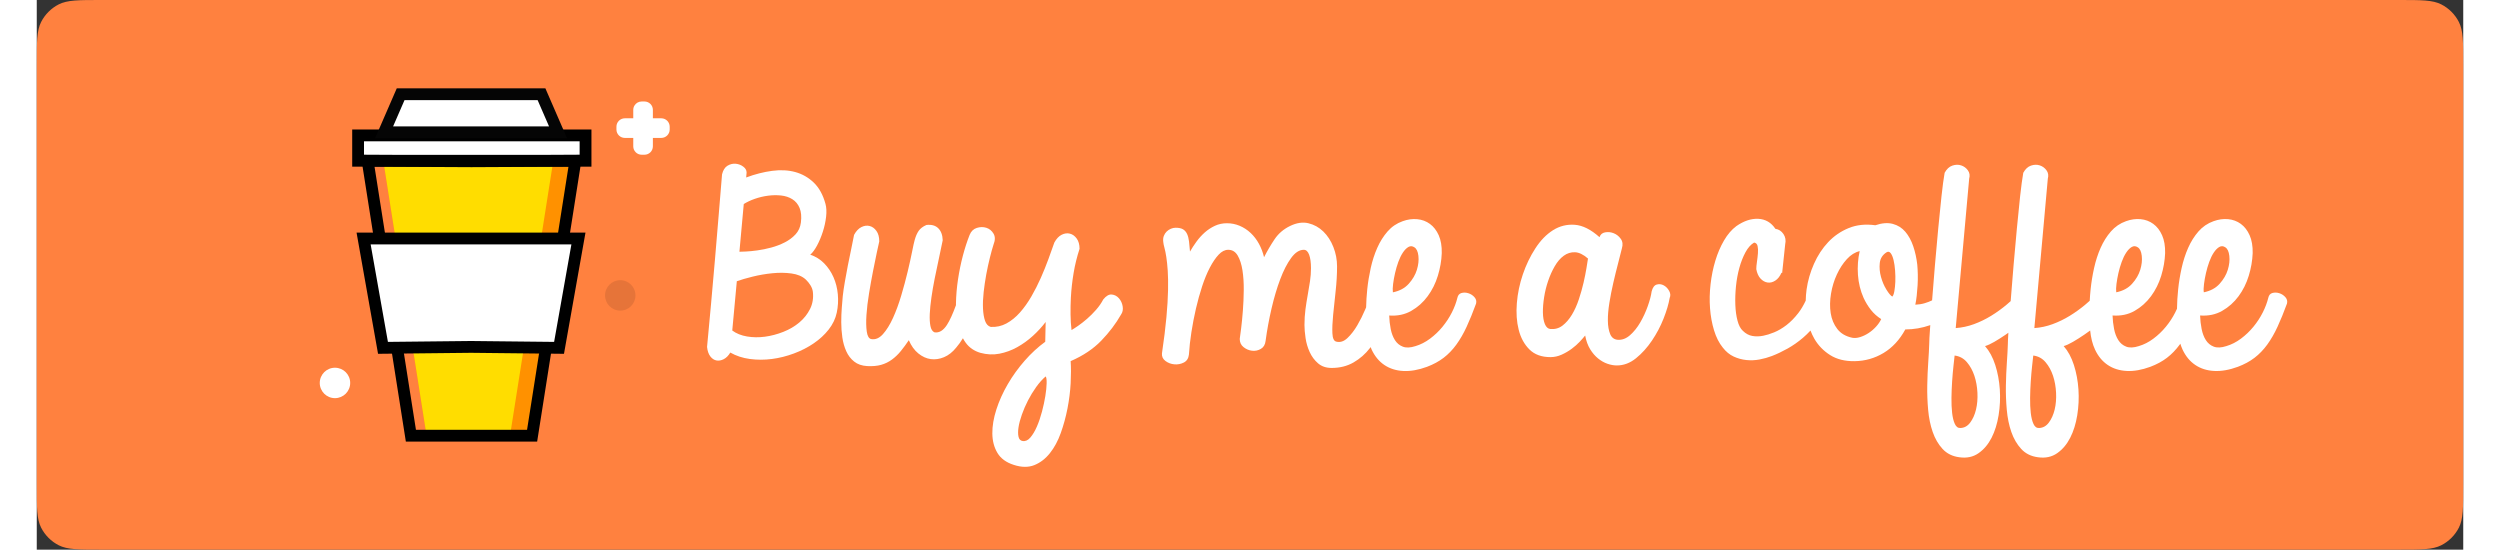
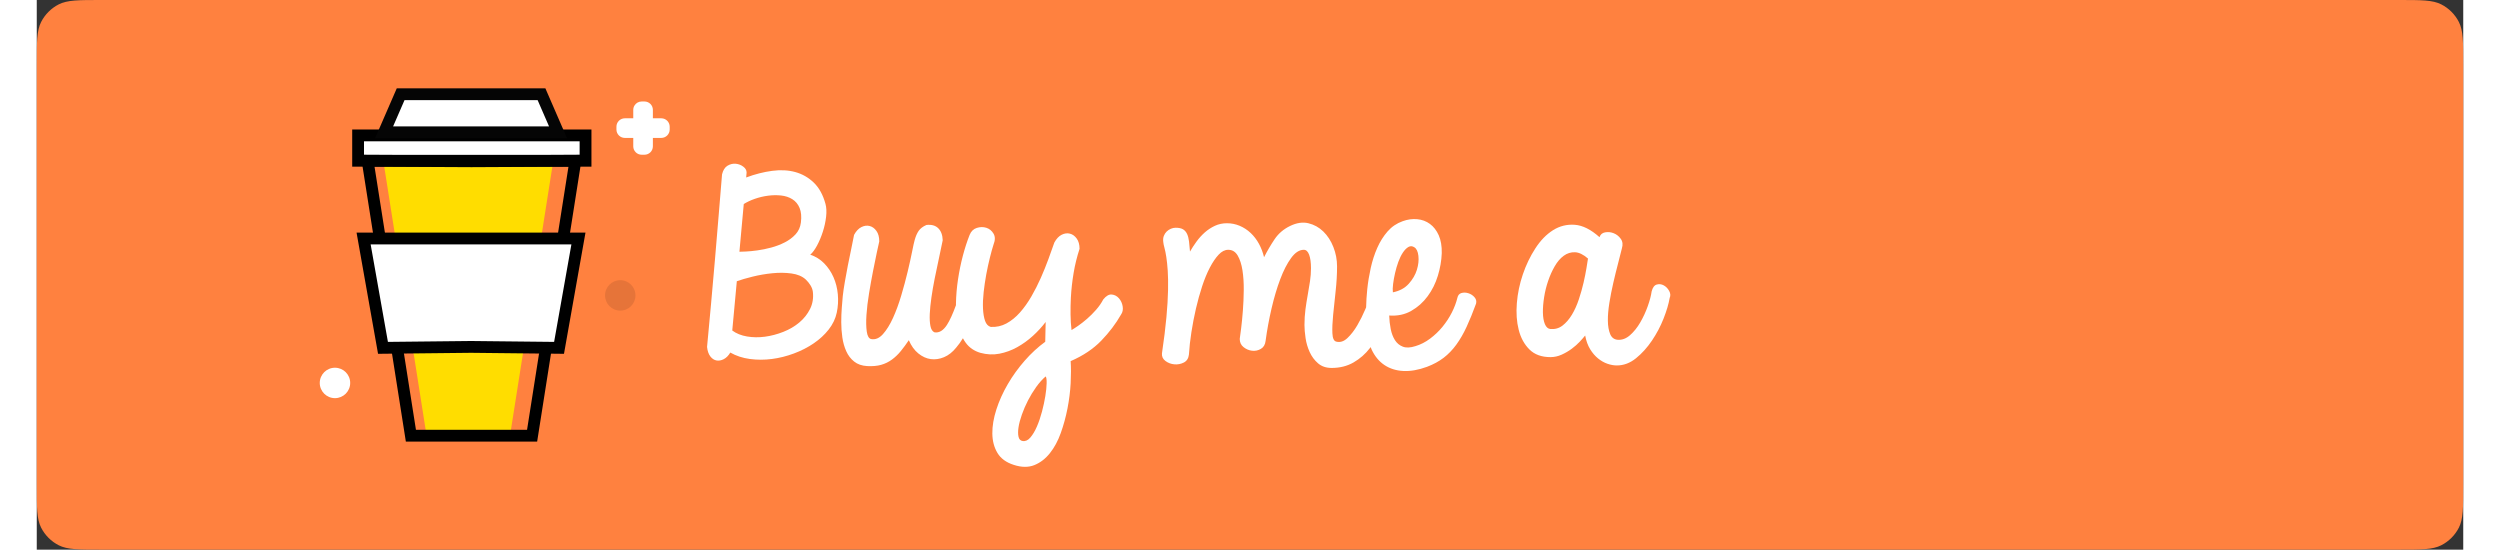
<svg xmlns="http://www.w3.org/2000/svg" xmlns:xlink="http://www.w3.org/1999/xlink" width="141" height="31" viewBox="0 0 181 41" version="1.1">
  <rect x="0" y="0" width="181" height="41" fill="#333333" stroke="none" />
  <title>Button</title>
  <desc>Created using Figma</desc>
  <g id="Canvas" transform="translate(-8475 -1435)">
    <g id="Button">
      <g id="Rectangle">
        <use xlink:href="#path0_fill" transform="translate(8475 1435)" fill="#FF813F" />
      </g>
      <g id="Group">
        <g id="Combined Shape">
          <use xlink:href="#path1_fill" transform="translate(8518.24 1442.57)" fill="#FFFFFF" />
        </g>
        <g id="Logo">
          <g id="Fill 1">
            <use xlink:href="#path2_fill" transform="translate(8500.85 1446.99)" fill="#FF9100" />
          </g>
          <g id="Fill 2">
            <use xlink:href="#path3_fill" transform="translate(8500.85 1446.99)" fill="#FFDD00" />
          </g>
          <g id="Fill 3">
            <use xlink:href="#path4_fill" transform="translate(8498.97 1445.1)" fill="#FFFFFF" />
          </g>
          <g id="Stroke 4">
            <use xlink:href="#path5_stroke" transform="translate(8498.97 1445.1)" />
          </g>
          <g id="Fill 6">
            <use xlink:href="#path6_fill" transform="translate(8500.91 1442.03)" fill="#FFFFFF" />
          </g>
          <g id="Group 11">
            <g id="Stroke 7">
              <use xlink:href="#path7_stroke" transform="translate(8500.91 1442.03)" fill="#050505" />
            </g>
            <g id="Stroke 9">
              <use xlink:href="#path8_stroke" transform="translate(8499.68 1446.99)" />
            </g>
          </g>
          <g id="Fill 12">
            <use xlink:href="#path9_fill" transform="translate(8499.38 1452.79)" fill="#FFFFFF" />
          </g>
          <g id="Stroke 13">
            <use xlink:href="#path10_stroke" transform="translate(8499.38 1452.79)" />
          </g>
        </g>
        <g id="Oval" opacity="0.1">
          <mask id="mask0_outline_ins">
            <use xlink:href="#path11_fill" fill="white" transform="translate(8491 1447.39)" />
          </mask>
          <g mask="url(#mask0_outline_ins)">
            <use xlink:href="#path12_stroke_2x" transform="translate(8491 1447.39)" />
          </g>
        </g>
        <g id="Oval" opacity="0.1">
          <use xlink:href="#path13_fill" transform="translate(8517.39 1455.9)" />
        </g>
        <g id="Oval">
          <use xlink:href="#path13_fill" transform="translate(8496.11 1462.43)" fill="#FFFFFF" />
        </g>
      </g>
      <g id="Page 1">
        <g id="Fill 4">
          <use xlink:href="#path14_fill" transform="translate(8535.01 1451.77)" fill="#FFFFFF" />
        </g>
        <g id="Fill 1">
          <use xlink:href="#path15_fill" transform="translate(8525 1447.21)" fill="#FFFFFF" />
        </g>
        <g id="Fill 7">
          <use xlink:href="#path16_fill" transform="translate(8558.93 1451.34)" fill="#FFFFFF" />
        </g>
        <g id="Fill 9">
          <use xlink:href="#path17_fill" transform="translate(8585.38 1451.76)" fill="#FFFFFF" />
        </g>
        <g id="Group 13">
          <g id="Fill 11">
            <use xlink:href="#path18_fill" transform="translate(8599.79 1447.29)" fill="#FFFFFF" />
          </g>
        </g>
      </g>
    </g>
  </g>
  <defs>
    <path id="path0_fill" fill-rule="evenodd" d="M 0 4.8C 0 3.12 0 2.28 0.327 1.638C 0.615 1.074 1.074 0.615 1.638 0.327C 2.28 0 3.12 0 4.8 0L 176.2 0C 177.88 0 178.72 0 179.362 0.327C 179.926 0.615 180.385 1.074 180.673 1.638C 181 2.28 181 3.12 181 4.8L 181 36.2C 181 37.88 181 38.72 180.673 39.362C 180.385 39.926 179.926 40.385 179.362 40.673C 178.72 41 177.88 41 176.2 41L 4.8 41C 3.12 41 2.28 41 1.638 40.673C 1.074 40.385 0.615 39.926 0.327 39.362C 0 38.72 0 37.88 0 36.2L 0 4.8Z" />
    <path id="path1_fill" fill-rule="evenodd" d="M 1.345 0.304C 1.288 0.398 1.255 0.509 1.255 0.627L 1.255 1.254L 0.627 1.254C 0.281 1.254 0 1.535 0 1.882L 0 2.091C 0 2.437 0.281 2.718 0.627 2.718L 1.255 2.718L 1.255 3.345C 1.255 3.692 1.536 3.972 1.882 3.972L 2.091 3.972C 2.438 3.972 2.719 3.692 2.719 3.345L 2.719 2.718L 3.345 2.718C 3.691 2.718 3.973 2.437 3.973 2.091L 3.973 1.882C 3.973 1.535 3.691 1.254 3.345 1.254L 2.719 1.254L 2.719 0.627C 2.719 0.281 2.438 0 2.091 0L 1.882 0C 1.654 0 1.454 0.122 1.345 0.304Z" />
-     <path id="path2_fill" fill-rule="evenodd" d="M 6.575 0.04L 0 0L 3.229 20.512L 3.933 20.512L 10.391 20.512L 11.095 20.512L 14.324 0L 6.575 0.04Z" />
    <path id="path3_fill" fill-rule="evenodd" d="M 6.575 0.04L 0 0L 3.229 20.512L 3.933 20.512L 8.747 20.512L 9.451 20.512L 12.68 0L 6.575 0.04Z" />
    <path id="path4_fill" fill-rule="evenodd" d="M 0 1.892L 16.965 1.892L 16.965 0L 0 0L 0 1.892Z" />
    <path id="path5_stroke" d="M 0 1.892L -0.44 1.892L -0.44 2.332L 0 2.332L 0 1.892ZM 16.965 1.892L 16.965 2.332L 17.406 2.332L 17.406 1.892L 16.965 1.892ZM 16.965 0L 17.406 0L 17.406 -0.44L 16.965 -0.44L 16.965 0ZM 0 0L 0 -0.44L -0.44 -0.44L -0.44 0L 0 0ZM 0 2.332L 16.965 2.332L 16.965 1.451L 0 1.451L 0 2.332ZM 17.406 1.892L 17.406 0L 16.525 0L 16.525 1.892L 17.406 1.892ZM 16.965 -0.44L 0 -0.44L 0 0.44L 16.965 0.44L 16.965 -0.44ZM -0.44 0L -0.44 1.892L 0.44 1.892L 0.44 0L -0.44 0Z" />
    <path id="path6_fill" fill-rule="evenodd" d="M 11.741 0L 7.69 0L 5.283 0L 1.233 0L 0 2.837L 5.283 2.837L 7.69 2.837L 12.974 2.837L 11.741 0Z" />
    <path id="path7_stroke" d="M 11.741 0L 12.145 -0.175L 12.03 -0.44L 11.741 -0.44L 11.741 0ZM 1.233 0L 1.233 -0.44L 0.944 -0.44L 0.829 -0.175L 1.233 0ZM 0 2.837L -0.404 2.662L -0.671 3.278L 0 3.278L 0 2.837ZM 12.974 2.837L 12.974 3.278L 13.645 3.278L 13.377 2.662L 12.974 2.837ZM 11.741 -0.44L 7.69 -0.44L 7.69 0.44L 11.741 0.44L 11.741 -0.44ZM 7.69 -0.44L 5.283 -0.44L 5.283 0.44L 7.69 0.44L 7.69 -0.44ZM 5.283 -0.44L 1.233 -0.44L 1.233 0.44L 5.283 0.44L 5.283 -0.44ZM 0.829 -0.175L -0.404 2.662L 0.404 3.013L 1.637 0.175L 0.829 -0.175ZM 0 3.278L 5.283 3.278L 5.283 2.397L 0 2.397L 0 3.278ZM 5.283 3.278L 7.69 3.278L 7.69 2.397L 5.283 2.397L 5.283 3.278ZM 7.69 3.278L 12.974 3.278L 12.974 2.397L 7.69 2.397L 7.69 3.278ZM 13.377 2.662L 12.145 -0.175L 11.337 0.175L 12.57 3.013L 13.377 2.662Z" />
    <path id="path8_stroke" d="M 7.749 0.04L 7.747 0.48L 7.751 0.48L 7.749 0.04ZM 0 0L 0.002 -0.44L -0.515 -0.443L -0.435 0.068L 0 0ZM 3.229 20.512L 2.794 20.58L 2.852 20.952L 3.229 20.952L 3.229 20.512ZM 12.269 20.512L 12.269 20.952L 12.646 20.952L 12.704 20.58L 12.269 20.512ZM 15.498 0L 15.933 0.068L 16.013 -0.443L 15.496 -0.44L 15.498 0ZM 7.751 -0.4L 0.002 -0.44L -0.002 0.44L 7.747 0.48L 7.751 -0.4ZM -0.435 0.068L 2.794 20.58L 3.664 20.443L 0.435 -0.068L -0.435 0.068ZM 3.229 20.952L 3.933 20.952L 3.933 20.072L 3.229 20.072L 3.229 20.952ZM 3.933 20.952L 11.565 20.952L 11.565 20.072L 3.933 20.072L 3.933 20.952ZM 11.565 20.952L 12.269 20.952L 12.269 20.072L 11.565 20.072L 11.565 20.952ZM 12.704 20.58L 15.933 0.068L 15.063 -0.068L 11.834 20.443L 12.704 20.58ZM 15.496 -0.44L 7.747 -0.4L 7.751 0.48L 15.5 0.44L 15.496 -0.44Z" />
    <path id="path9_fill" fill-rule="evenodd" d="M 16.026 0L 8.291 0L 7.735 0L 0 0L 1.447 8.157L 8.013 8.086L 14.579 8.157L 16.026 0Z" />
    <path id="path10_stroke" d="M 16.026 0L 16.46 0.077L 16.552 -0.44L 16.026 -0.44L 16.026 0ZM 0 0L 0 -0.44L -0.525 -0.44L -0.434 0.077L 0 0ZM 1.447 8.157L 1.013 8.234L 1.078 8.602L 1.452 8.598L 1.447 8.157ZM 8.013 8.086L 8.018 7.646L 8.008 7.646L 8.013 8.086ZM 14.579 8.157L 14.575 8.598L 14.948 8.602L 15.013 8.234L 14.579 8.157ZM 16.026 -0.44L 8.291 -0.44L 8.291 0.44L 16.026 0.44L 16.026 -0.44ZM 8.291 -0.44L 7.735 -0.44L 7.735 0.44L 8.291 0.44L 8.291 -0.44ZM 7.735 -0.44L 0 -0.44L 0 0.44L 7.735 0.44L 7.735 -0.44ZM -0.434 0.077L 1.013 8.234L 1.88 8.081L 0.434 -0.077L -0.434 0.077ZM 1.452 8.598L 8.018 8.527L 8.008 7.646L 1.442 7.717L 1.452 8.598ZM 8.008 8.527L 14.575 8.598L 14.584 7.717L 8.018 7.646L 8.008 8.527ZM 15.013 8.234L 16.46 0.077L 15.593 -0.077L 14.146 8.081L 15.013 8.234Z" />
    <path id="path11_fill" fill-rule="evenodd" d="M 2.412 4.824C 3.744 4.824 4.824 3.744 4.824 2.412C 4.824 1.08 3.744 0 2.412 0C 1.08 0 0 1.08 0 2.412C 0 3.744 1.08 4.824 2.412 4.824Z" />
    <path id="path12_stroke_2x" d="M 2.412 6.242C 4.527 6.242 6.242 4.527 6.242 2.412L 3.405 2.412C 3.405 2.96 2.96 3.405 2.412 3.405L 2.412 6.242ZM 6.242 2.412C 6.242 0.296 4.527 -1.419 2.412 -1.419L 2.412 1.419C 2.96 1.419 3.405 1.863 3.405 2.412L 6.242 2.412ZM 2.412 -1.419C 0.296 -1.419 -1.419 0.296 -1.419 2.412L 1.419 2.412C 1.419 1.863 1.863 1.419 2.412 1.419L 2.412 -1.419ZM -1.419 2.412C -1.419 4.527 0.296 6.242 2.412 6.242L 2.412 3.405C 1.863 3.405 1.419 2.96 1.419 2.412L -1.419 2.412Z" />
    <path id="path13_fill" fill-rule="evenodd" d="M 1.135 2.27C 1.762 2.27 2.27 1.762 2.27 1.135C 2.27 0.508 1.762 0 1.135 0C 0.508 0 0 0.508 0 1.135C 0 1.762 0.508 2.27 1.135 2.27Z" />
    <path id="path14_fill" fill-rule="evenodd" d="M 15.224 12.77C 15.165 13.139 15.081 13.528 14.973 13.936C 14.865 14.345 14.738 14.717 14.592 15.053C 14.446 15.388 14.284 15.659 14.106 15.867C 13.928 16.074 13.736 16.161 13.531 16.127C 13.369 16.104 13.266 15.998 13.223 15.808C 13.18 15.618 13.18 15.383 13.223 15.103C 13.266 14.823 13.35 14.507 13.474 14.155C 13.598 13.802 13.749 13.452 13.928 13.105C 14.106 12.758 14.309 12.426 14.535 12.107C 14.762 11.788 15 11.522 15.248 11.309C 15.302 11.376 15.327 11.544 15.321 11.813C 15.316 12.082 15.283 12.4 15.224 12.77ZM 20.717 5.484C 20.572 5.317 20.393 5.222 20.183 5.199C 19.972 5.177 19.758 5.3 19.543 5.568C 19.402 5.837 19.224 6.094 19.008 6.34C 18.792 6.587 18.567 6.81 18.335 7.012C 18.103 7.213 17.881 7.387 17.671 7.532C 17.46 7.678 17.295 7.784 17.177 7.851C 17.133 7.493 17.109 7.107 17.104 6.693C 17.098 6.279 17.106 5.859 17.128 5.434C 17.16 4.83 17.228 4.22 17.331 3.604C 17.433 2.989 17.582 2.384 17.776 1.791C 17.776 1.478 17.706 1.223 17.566 1.027C 17.425 0.832 17.255 0.708 17.055 0.658C 16.855 0.608 16.65 0.636 16.439 0.742C 16.229 0.849 16.048 1.042 15.896 1.321C 15.767 1.691 15.618 2.105 15.451 2.563C 15.283 3.022 15.094 3.49 14.884 3.965C 14.673 4.441 14.438 4.903 14.179 5.35C 13.919 5.798 13.636 6.195 13.328 6.542C 13.02 6.889 12.685 7.16 12.324 7.356C 11.961 7.552 11.57 7.639 11.149 7.616C 10.954 7.56 10.814 7.409 10.727 7.163C 10.641 6.917 10.59 6.609 10.573 6.24C 10.557 5.87 10.573 5.465 10.622 5.023C 10.671 4.581 10.736 4.141 10.816 3.705C 10.898 3.268 10.987 2.854 11.084 2.463C 11.181 2.071 11.273 1.741 11.359 1.472C 11.489 1.148 11.489 0.876 11.359 0.658C 11.23 0.44 11.052 0.295 10.825 0.222C 10.598 0.149 10.36 0.152 10.112 0.23C 9.863 0.308 9.685 0.482 9.577 0.75C 9.393 1.21 9.226 1.724 9.074 2.295C 8.923 2.866 8.802 3.456 8.71 4.066C 8.618 4.676 8.567 5.28 8.556 5.879C 8.555 5.918 8.557 5.955 8.557 5.994C 8.321 6.644 8.097 7.136 7.884 7.465C 7.608 7.891 7.297 8.075 6.952 8.019C 6.8 7.952 6.701 7.795 6.652 7.549C 6.603 7.303 6.587 7.001 6.603 6.642C 6.62 6.285 6.66 5.879 6.725 5.426C 6.79 4.972 6.871 4.502 6.968 4.016C 7.065 3.528 7.168 3.039 7.276 2.547C 7.384 2.054 7.481 1.59 7.568 1.153C 7.557 0.762 7.446 0.462 7.235 0.255C 7.025 0.048 6.73 -0.033 6.352 0.012C 6.093 0.124 5.901 0.27 5.777 0.448C 5.652 0.627 5.553 0.857 5.477 1.136C 5.434 1.282 5.369 1.573 5.283 2.01C 5.196 2.446 5.086 2.947 4.95 3.512C 4.815 4.077 4.656 4.667 4.472 5.283C 4.289 5.898 4.084 6.455 3.857 6.953C 3.63 7.451 3.381 7.851 3.111 8.153C 2.841 8.455 2.55 8.579 2.236 8.523C 2.063 8.489 1.953 8.304 1.904 7.969C 1.856 7.633 1.847 7.219 1.88 6.727C 1.912 6.234 1.977 5.694 2.074 5.107C 2.171 4.519 2.271 3.962 2.374 3.436C 2.477 2.91 2.571 2.446 2.658 2.043C 2.744 1.64 2.803 1.372 2.836 1.237C 2.836 0.913 2.765 0.653 2.625 0.457C 2.485 0.261 2.315 0.138 2.115 0.087C 1.915 0.037 1.71 0.065 1.499 0.171C 1.288 0.278 1.107 0.471 0.956 0.75C 0.902 1.053 0.832 1.402 0.745 1.8C 0.659 2.197 0.575 2.605 0.494 3.025C 0.413 3.445 0.338 3.856 0.267 4.259C 0.197 4.662 0.146 5.014 0.113 5.317C 0.092 5.551 0.067 5.84 0.041 6.181C 0.014 6.523 0 6.883 0 7.264C 0 7.644 0.027 8.022 0.081 8.397C 0.135 8.772 0.232 9.116 0.373 9.429C 0.513 9.743 0.71 10 0.964 10.201C 1.218 10.403 1.54 10.514 1.929 10.537C 2.328 10.559 2.676 10.529 2.974 10.445C 3.271 10.361 3.541 10.229 3.784 10.05C 4.027 9.871 4.248 9.659 4.448 9.412C 4.648 9.166 4.845 8.898 5.04 8.607C 5.223 9.032 5.461 9.362 5.753 9.597C 6.044 9.832 6.352 9.972 6.676 10.017C 7 10.061 7.33 10.014 7.665 9.874C 8 9.734 8.302 9.496 8.572 9.161C 8.75 8.955 8.918 8.721 9.075 8.462C 9.142 8.583 9.213 8.7 9.293 8.808C 9.558 9.166 9.917 9.412 10.371 9.547C 10.857 9.681 11.332 9.704 11.797 9.614C 12.261 9.524 12.704 9.362 13.126 9.127C 13.547 8.892 13.938 8.61 14.3 8.279C 14.662 7.949 14.978 7.605 15.248 7.247C 15.237 7.504 15.232 7.748 15.232 7.977C 15.232 8.207 15.227 8.455 15.216 8.724C 14.676 9.116 14.165 9.586 13.685 10.134C 13.204 10.682 12.782 11.267 12.421 11.888C 12.059 12.509 11.775 13.139 11.57 13.777C 11.365 14.415 11.265 15.011 11.27 15.565C 11.276 16.119 11.402 16.602 11.651 17.017C 11.899 17.431 12.305 17.727 12.866 17.906C 13.45 18.097 13.963 18.102 14.406 17.923C 14.849 17.744 15.235 17.447 15.564 17.033C 15.894 16.619 16.164 16.119 16.375 15.531C 16.585 14.944 16.753 14.331 16.877 13.693C 17.001 13.055 17.079 12.428 17.112 11.813C 17.144 11.197 17.144 10.649 17.112 10.168C 18.041 9.765 18.802 9.256 19.397 8.64C 19.991 8.025 20.482 7.376 20.871 6.693C 20.99 6.525 21.03 6.324 20.993 6.089C 20.955 5.854 20.863 5.652 20.717 5.484Z" />
-     <path id="path15_fill" fill-rule="evenodd" d="M 7.681 10.841C 7.487 11.227 7.219 11.563 6.879 11.848C 6.539 12.133 6.142 12.366 5.688 12.545C 5.234 12.724 4.778 12.844 4.319 12.906C 3.859 12.967 3.414 12.962 2.982 12.889C 2.55 12.816 2.182 12.668 1.88 12.444L 2.22 8.768C 2.533 8.656 2.927 8.541 3.403 8.424C 3.878 8.306 4.367 8.222 4.87 8.172C 5.372 8.122 5.847 8.127 6.296 8.189C 6.744 8.25 7.098 8.399 7.357 8.634C 7.497 8.768 7.616 8.913 7.713 9.07C 7.811 9.227 7.87 9.389 7.892 9.557C 7.946 10.027 7.875 10.455 7.681 10.841ZM 2.738 3.01C 2.965 2.865 3.238 2.736 3.556 2.624C 3.875 2.512 4.202 2.434 4.537 2.389C 4.872 2.344 5.198 2.338 5.517 2.372C 5.836 2.406 6.117 2.498 6.36 2.649C 6.603 2.8 6.784 3.018 6.903 3.304C 7.021 3.589 7.054 3.95 7 4.387C 6.957 4.733 6.824 5.027 6.603 5.268C 6.381 5.509 6.111 5.71 5.793 5.872C 5.474 6.035 5.136 6.163 4.78 6.258C 4.423 6.353 4.08 6.424 3.751 6.468C 3.421 6.513 3.135 6.541 2.892 6.552C 2.649 6.563 2.49 6.569 2.414 6.569L 2.738 3.01ZM 9.431 8.466C 9.258 8.074 9.026 7.73 8.734 7.433C 8.443 7.137 8.097 6.921 7.697 6.787C 7.87 6.642 8.04 6.412 8.208 6.099C 8.375 5.786 8.518 5.444 8.637 5.075C 8.756 4.705 8.837 4.334 8.88 3.959C 8.923 3.584 8.907 3.262 8.832 2.993C 8.648 2.322 8.359 1.796 7.964 1.415C 7.57 1.035 7.111 0.772 6.587 0.626C 6.063 0.481 5.485 0.45 4.853 0.534C 4.221 0.618 3.576 0.783 2.917 1.029C 2.917 0.973 2.922 0.915 2.933 0.853C 2.944 0.792 2.949 0.727 2.949 0.66C 2.949 0.492 2.868 0.347 2.706 0.224C 2.544 0.1 2.358 0.028 2.147 0.005C 1.937 -0.017 1.731 0.03 1.531 0.148C 1.331 0.266 1.194 0.481 1.118 0.794C 1.032 1.801 0.945 2.848 0.859 3.933C 0.772 5.019 0.681 6.116 0.583 7.224C 0.486 8.332 0.389 9.431 0.292 10.522C 0.194 11.613 0.097 12.662 0 13.669C 0.032 13.972 0.113 14.207 0.243 14.374C 0.373 14.543 0.524 14.643 0.697 14.677C 0.87 14.71 1.051 14.679 1.24 14.584C 1.429 14.489 1.593 14.324 1.734 14.089C 2.166 14.335 2.652 14.495 3.192 14.568C 3.732 14.64 4.28 14.64 4.837 14.568C 5.393 14.495 5.942 14.358 6.482 14.156C 7.022 13.955 7.513 13.703 7.956 13.401C 8.399 13.099 8.772 12.755 9.074 12.369C 9.377 11.982 9.577 11.566 9.674 11.118C 9.771 10.659 9.798 10.2 9.755 9.742C 9.712 9.283 9.604 8.858 9.431 8.466Z" />
+     <path id="path15_fill" fill-rule="evenodd" d="M 7.681 10.841C 7.487 11.227 7.219 11.563 6.879 11.848C 6.539 12.133 6.142 12.366 5.688 12.545C 5.234 12.724 4.778 12.844 4.319 12.906C 3.859 12.967 3.414 12.962 2.982 12.889C 2.55 12.816 2.182 12.668 1.88 12.444L 2.22 8.768C 2.533 8.656 2.927 8.541 3.403 8.424C 3.878 8.306 4.367 8.222 4.87 8.172C 5.372 8.122 5.847 8.127 6.296 8.189C 6.744 8.25 7.098 8.399 7.357 8.634C 7.497 8.768 7.616 8.913 7.713 9.07C 7.811 9.227 7.87 9.389 7.892 9.557C 7.946 10.027 7.875 10.455 7.681 10.841ZM 2.738 3.01C 2.965 2.865 3.238 2.736 3.556 2.624C 3.875 2.512 4.202 2.434 4.537 2.389C 4.872 2.344 5.198 2.338 5.517 2.372C 5.836 2.406 6.117 2.498 6.36 2.649C 6.603 2.8 6.784 3.018 6.903 3.304C 7.021 3.589 7.054 3.95 7 4.387C 6.957 4.733 6.824 5.027 6.603 5.268C 6.381 5.509 6.111 5.71 5.793 5.872C 5.474 6.035 5.136 6.163 4.78 6.258C 4.423 6.353 4.08 6.424 3.751 6.468C 3.421 6.513 3.135 6.541 2.892 6.552C 2.649 6.563 2.49 6.569 2.414 6.569L 2.738 3.01M 9.431 8.466C 9.258 8.074 9.026 7.73 8.734 7.433C 8.443 7.137 8.097 6.921 7.697 6.787C 7.87 6.642 8.04 6.412 8.208 6.099C 8.375 5.786 8.518 5.444 8.637 5.075C 8.756 4.705 8.837 4.334 8.88 3.959C 8.923 3.584 8.907 3.262 8.832 2.993C 8.648 2.322 8.359 1.796 7.964 1.415C 7.57 1.035 7.111 0.772 6.587 0.626C 6.063 0.481 5.485 0.45 4.853 0.534C 4.221 0.618 3.576 0.783 2.917 1.029C 2.917 0.973 2.922 0.915 2.933 0.853C 2.944 0.792 2.949 0.727 2.949 0.66C 2.949 0.492 2.868 0.347 2.706 0.224C 2.544 0.1 2.358 0.028 2.147 0.005C 1.937 -0.017 1.731 0.03 1.531 0.148C 1.331 0.266 1.194 0.481 1.118 0.794C 1.032 1.801 0.945 2.848 0.859 3.933C 0.772 5.019 0.681 6.116 0.583 7.224C 0.486 8.332 0.389 9.431 0.292 10.522C 0.194 11.613 0.097 12.662 0 13.669C 0.032 13.972 0.113 14.207 0.243 14.374C 0.373 14.543 0.524 14.643 0.697 14.677C 0.87 14.71 1.051 14.679 1.24 14.584C 1.429 14.489 1.593 14.324 1.734 14.089C 2.166 14.335 2.652 14.495 3.192 14.568C 3.732 14.64 4.28 14.64 4.837 14.568C 5.393 14.495 5.942 14.358 6.482 14.156C 7.022 13.955 7.513 13.703 7.956 13.401C 8.399 13.099 8.772 12.755 9.074 12.369C 9.377 11.982 9.577 11.566 9.674 11.118C 9.771 10.659 9.798 10.2 9.755 9.742C 9.712 9.283 9.604 8.858 9.431 8.466Z" />
    <path id="path16_fill" fill-rule="evenodd" d="M 17.244 4.845C 17.276 4.587 17.325 4.316 17.39 4.03C 17.455 3.745 17.536 3.468 17.633 3.199C 17.73 2.931 17.844 2.699 17.973 2.503C 18.103 2.307 18.241 2.167 18.387 2.083C 18.532 1.999 18.681 2.008 18.832 2.108C 18.994 2.209 19.094 2.422 19.132 2.746C 19.169 3.071 19.132 3.418 19.018 3.787C 18.905 4.156 18.703 4.503 18.411 4.828C 18.119 5.153 17.725 5.365 17.228 5.466C 17.206 5.309 17.212 5.102 17.244 4.845ZM 22.859 5.533C 22.681 5.477 22.511 5.471 22.349 5.516C 22.187 5.561 22.084 5.678 22.041 5.869C 21.954 6.227 21.817 6.593 21.628 6.968C 21.439 7.343 21.206 7.698 20.931 8.034C 20.656 8.37 20.345 8.666 19.999 8.924C 19.654 9.181 19.292 9.366 18.914 9.478C 18.535 9.601 18.222 9.615 17.974 9.52C 17.725 9.425 17.528 9.262 17.382 9.033C 17.237 8.804 17.131 8.526 17.066 8.202C 17.001 7.877 16.964 7.542 16.953 7.195C 17.569 7.24 18.117 7.125 18.598 6.85C 19.078 6.577 19.486 6.213 19.821 5.759C 20.156 5.306 20.41 4.797 20.582 4.232C 20.755 3.667 20.853 3.104 20.874 2.545C 20.885 2.019 20.809 1.574 20.648 1.21C 20.485 0.847 20.267 0.564 19.991 0.363C 19.716 0.161 19.4 0.044 19.043 0.01C 18.687 -0.024 18.325 0.027 17.957 0.161C 17.514 0.318 17.139 0.572 16.831 0.925C 16.523 1.277 16.267 1.686 16.062 2.15C 15.856 2.615 15.694 3.116 15.575 3.653C 15.457 4.19 15.37 4.719 15.316 5.239C 15.268 5.706 15.242 6.153 15.232 6.584C 15.209 6.639 15.187 6.691 15.162 6.75C 14.995 7.147 14.8 7.536 14.579 7.917C 14.357 8.297 14.112 8.616 13.842 8.873C 13.572 9.131 13.291 9.22 12.999 9.142C 12.826 9.097 12.732 8.89 12.716 8.521C 12.699 8.151 12.718 7.693 12.772 7.144C 12.826 6.596 12.888 6.003 12.959 5.365C 13.029 4.727 13.064 4.117 13.064 3.535C 13.064 3.032 12.972 2.548 12.788 2.083C 12.605 1.619 12.353 1.233 12.035 0.925C 11.716 0.617 11.346 0.413 10.925 0.312C 10.504 0.211 10.05 0.279 9.564 0.514C 9.078 0.749 8.691 1.079 8.405 1.504C 8.119 1.93 7.857 2.377 7.619 2.847C 7.533 2.489 7.406 2.156 7.238 1.848C 7.071 1.54 6.866 1.272 6.623 1.042C 6.38 0.813 6.107 0.634 5.805 0.505C 5.502 0.377 5.183 0.312 4.848 0.312C 4.524 0.312 4.225 0.377 3.949 0.505C 3.674 0.634 3.422 0.799 3.195 1C 2.969 1.202 2.763 1.428 2.58 1.68C 2.396 1.932 2.234 2.181 2.094 2.427C 2.072 2.136 2.047 1.882 2.021 1.663C 1.994 1.445 1.945 1.261 1.875 1.11C 1.804 0.958 1.705 0.844 1.575 0.765C 1.445 0.687 1.262 0.648 1.024 0.648C 0.905 0.648 0.786 0.673 0.668 0.723C 0.549 0.774 0.443 0.844 0.352 0.933C 0.26 1.023 0.19 1.132 0.141 1.261C 0.092 1.389 0.079 1.538 0.1 1.706C 0.111 1.829 0.141 1.977 0.19 2.15C 0.238 2.324 0.284 2.551 0.327 2.83C 0.37 3.11 0.406 3.449 0.433 3.846C 0.46 4.243 0.468 4.73 0.457 5.306C 0.446 5.883 0.406 6.557 0.335 7.329C 0.265 8.101 0.154 8.996 0.003 10.015C -0.018 10.25 0.068 10.44 0.263 10.586C 0.457 10.731 0.678 10.815 0.927 10.837C 1.175 10.86 1.41 10.815 1.632 10.703C 1.853 10.591 1.98 10.395 2.013 10.116C 2.045 9.59 2.107 9.03 2.199 8.437C 2.291 7.844 2.404 7.256 2.539 6.674C 2.674 6.093 2.828 5.539 3.001 5.012C 3.174 4.486 3.366 4.022 3.576 3.619C 3.787 3.216 4.006 2.895 4.233 2.654C 4.459 2.413 4.697 2.293 4.946 2.293C 5.248 2.293 5.483 2.436 5.651 2.721C 5.818 3.006 5.937 3.373 6.007 3.82C 6.077 4.268 6.109 4.758 6.104 5.289C 6.099 5.821 6.077 6.333 6.039 6.825C 6.002 7.318 5.958 7.757 5.91 8.143C 5.861 8.529 5.826 8.795 5.805 8.94C 5.805 9.198 5.899 9.402 6.088 9.553C 6.277 9.704 6.487 9.794 6.72 9.822C 6.952 9.85 7.171 9.805 7.376 9.687C 7.581 9.57 7.7 9.372 7.733 9.091C 7.841 8.286 7.989 7.477 8.178 6.666C 8.367 5.855 8.583 5.127 8.827 4.484C 9.069 3.84 9.339 3.314 9.637 2.906C 9.934 2.498 10.25 2.293 10.585 2.293C 10.757 2.293 10.89 2.416 10.982 2.662C 11.073 2.909 11.119 3.244 11.119 3.669C 11.119 3.983 11.095 4.305 11.046 4.635C 10.998 4.965 10.941 5.306 10.876 5.659C 10.812 6.011 10.755 6.372 10.706 6.741C 10.658 7.111 10.633 7.497 10.633 7.9C 10.633 8.18 10.66 8.504 10.714 8.873C 10.768 9.242 10.871 9.593 11.022 9.922C 11.173 10.253 11.381 10.532 11.646 10.762C 11.911 10.991 12.248 11.106 12.659 11.106C 13.274 11.106 13.82 10.969 14.295 10.695C 14.771 10.421 15.179 10.063 15.519 9.62C 15.537 9.597 15.553 9.573 15.57 9.55C 15.596 9.615 15.619 9.684 15.648 9.746C 15.881 10.239 16.197 10.619 16.596 10.888C 16.996 11.156 17.466 11.305 18.006 11.333C 18.546 11.36 19.135 11.257 19.773 11.022C 20.248 10.843 20.661 10.619 21.012 10.351C 21.363 10.082 21.679 9.755 21.96 9.369C 22.241 8.982 22.497 8.538 22.73 8.034C 22.962 7.53 23.197 6.954 23.434 6.305C 23.478 6.126 23.437 5.967 23.313 5.827C 23.189 5.687 23.038 5.589 22.859 5.533Z" />
    <path id="path17_fill" fill-rule="evenodd" d="M 5.218 3.24C 5.164 3.57 5.091 3.934 5 4.331C 4.908 4.728 4.792 5.139 4.651 5.565C 4.511 5.99 4.338 6.373 4.133 6.715C 3.927 7.056 3.692 7.327 3.428 7.529C 3.163 7.73 2.858 7.814 2.512 7.78C 2.339 7.758 2.207 7.635 2.115 7.411C 2.023 7.188 1.975 6.902 1.969 6.555C 1.964 6.208 1.994 5.828 2.059 5.414C 2.123 5 2.223 4.594 2.359 4.196C 2.493 3.8 2.658 3.433 2.853 3.097C 3.047 2.761 3.271 2.501 3.525 2.316C 3.779 2.132 4.057 2.045 4.36 2.056C 4.662 2.067 4.986 2.224 5.332 2.526C 5.31 2.672 5.273 2.91 5.218 3.24ZM 10.979 4.524C 10.812 4.434 10.639 4.415 10.461 4.465C 10.283 4.516 10.155 4.686 10.08 4.977C 10.037 5.291 9.94 5.66 9.788 6.085C 9.637 6.51 9.45 6.913 9.229 7.294C 9.008 7.674 8.754 7.99 8.468 8.242C 8.181 8.494 7.876 8.609 7.552 8.586C 7.282 8.564 7.093 8.421 6.985 8.158C 6.877 7.895 6.82 7.565 6.815 7.168C 6.809 6.771 6.847 6.323 6.928 5.825C 7.009 5.327 7.106 4.832 7.22 4.339C 7.333 3.847 7.449 3.374 7.568 2.921C 7.687 2.468 7.784 2.084 7.86 1.771C 7.946 1.491 7.919 1.254 7.779 1.057C 7.639 0.862 7.463 0.722 7.252 0.638C 7.042 0.554 6.828 0.532 6.612 0.571C 6.396 0.61 6.256 0.73 6.191 0.932C 5.553 0.361 4.94 0.053 4.352 0.008C 3.763 -0.036 3.22 0.098 2.723 0.411C 2.226 0.725 1.786 1.178 1.403 1.771C 1.019 2.364 0.708 3.011 0.471 3.71C 0.233 4.409 0.084 5.123 0.025 5.85C -0.034 6.578 0.011 7.241 0.163 7.839C 0.314 8.438 0.581 8.928 0.965 9.308C 1.348 9.689 1.87 9.879 2.529 9.879C 2.82 9.879 3.101 9.817 3.371 9.694C 3.641 9.571 3.89 9.426 4.117 9.258C 4.344 9.09 4.543 8.914 4.716 8.729C 4.889 8.544 5.024 8.391 5.121 8.267C 5.197 8.67 5.321 9.012 5.494 9.291C 5.667 9.571 5.864 9.801 6.086 9.98C 6.307 10.158 6.539 10.29 6.782 10.374C 7.026 10.458 7.26 10.5 7.487 10.5C 7.995 10.5 8.47 10.321 8.913 9.963C 9.356 9.605 9.753 9.165 10.104 8.645C 10.455 8.125 10.744 7.576 10.971 7C 11.198 6.424 11.349 5.912 11.425 5.464C 11.501 5.296 11.487 5.12 11.384 4.935C 11.281 4.751 11.147 4.614 10.979 4.524Z" />
-     <path id="path18_fill" fill-rule="evenodd" d="M 25.733 18.26C 25.641 18.64 25.497 18.962 25.303 19.225C 25.109 19.488 24.866 19.625 24.574 19.636C 24.39 19.648 24.25 19.547 24.153 19.334C 24.055 19.122 23.988 18.847 23.95 18.512C 23.912 18.176 23.896 17.801 23.901 17.387C 23.907 16.973 23.923 16.564 23.95 16.162C 23.977 15.759 24.009 15.383 24.047 15.037C 24.085 14.69 24.115 14.422 24.136 14.231C 24.504 14.276 24.809 14.441 25.052 14.726C 25.295 15.012 25.481 15.35 25.611 15.742C 25.741 16.134 25.816 16.556 25.838 17.009C 25.859 17.462 25.824 17.879 25.733 18.26ZM 19.866 18.26C 19.775 18.64 19.631 18.962 19.437 19.225C 19.243 19.488 18.999 19.625 18.708 19.636C 18.524 19.648 18.384 19.547 18.287 19.334C 18.189 19.122 18.122 18.847 18.084 18.512C 18.046 18.176 18.03 17.801 18.035 17.387C 18.041 16.973 18.057 16.564 18.084 16.162C 18.111 15.759 18.143 15.383 18.181 15.037C 18.219 14.69 18.248 14.422 18.27 14.231C 18.637 14.276 18.943 14.441 19.186 14.726C 19.429 15.012 19.615 15.35 19.745 15.742C 19.875 16.134 19.95 16.556 19.972 17.009C 19.993 17.462 19.958 17.879 19.866 18.26ZM 13.847 8.725C 13.836 8.994 13.811 9.231 13.774 9.438C 13.736 9.646 13.684 9.777 13.62 9.833C 13.501 9.766 13.355 9.593 13.182 9.313C 13.009 9.033 12.874 8.717 12.777 8.364C 12.68 8.012 12.65 7.665 12.688 7.323C 12.726 6.982 12.896 6.717 13.198 6.526C 13.317 6.459 13.419 6.484 13.506 6.602C 13.593 6.719 13.663 6.89 13.717 7.114C 13.771 7.338 13.808 7.595 13.83 7.886C 13.852 8.177 13.857 8.456 13.847 8.725ZM 12.412 12.074C 12.245 12.258 12.059 12.418 11.854 12.552C 11.648 12.687 11.437 12.787 11.222 12.854C 11.005 12.922 10.811 12.938 10.638 12.905C 10.152 12.804 9.779 12.586 9.52 12.25C 9.261 11.915 9.096 11.52 9.026 11.067C 8.956 10.614 8.964 10.13 9.05 9.615C 9.136 9.1 9.282 8.622 9.488 8.18C 9.693 7.737 9.941 7.357 10.233 7.038C 10.525 6.719 10.843 6.521 11.189 6.442C 11.059 7.013 11.016 7.603 11.059 8.213C 11.102 8.823 11.243 9.396 11.481 9.934C 11.632 10.258 11.813 10.555 12.024 10.823C 12.234 11.092 12.491 11.321 12.793 11.512C 12.707 11.702 12.58 11.889 12.412 12.074ZM 30.343 8.893C 30.375 8.636 30.424 8.364 30.488 8.079C 30.553 7.794 30.634 7.516 30.732 7.248C 30.829 6.979 30.942 6.747 31.072 6.551C 31.202 6.356 31.339 6.215 31.485 6.132C 31.631 6.048 31.779 6.056 31.931 6.157C 32.093 6.258 32.193 6.47 32.23 6.795C 32.268 7.119 32.23 7.466 32.117 7.835C 32.004 8.205 31.801 8.552 31.509 8.876C 31.218 9.201 30.823 9.413 30.326 9.514C 30.305 9.358 30.31 9.151 30.343 8.893ZM 36.873 8.893C 36.905 8.636 36.954 8.364 37.019 8.079C 37.084 7.794 37.165 7.516 37.262 7.248C 37.359 6.979 37.472 6.747 37.602 6.551C 37.732 6.356 37.87 6.215 38.015 6.132C 38.161 6.048 38.31 6.056 38.461 6.157C 38.623 6.258 38.723 6.47 38.761 6.795C 38.799 7.119 38.761 7.466 38.647 7.835C 38.534 8.205 38.331 8.552 38.04 8.876C 37.748 9.201 37.354 9.413 36.857 9.514C 36.835 9.358 36.84 9.151 36.873 8.893ZM 42.942 9.875C 42.817 9.735 42.666 9.637 42.488 9.581C 42.31 9.525 42.14 9.52 41.977 9.565C 41.815 9.609 41.713 9.727 41.67 9.917C 41.583 10.275 41.445 10.642 41.256 11.016C 41.067 11.392 40.835 11.747 40.56 12.082C 40.284 12.418 39.973 12.715 39.628 12.972C 39.282 13.23 38.92 13.414 38.542 13.526C 38.164 13.649 37.851 13.663 37.602 13.568C 37.354 13.473 37.157 13.311 37.011 13.081C 36.865 12.852 36.76 12.575 36.695 12.25C 36.63 11.926 36.592 11.59 36.581 11.243C 37.197 11.288 37.746 11.174 38.226 10.899C 38.707 10.625 39.115 10.261 39.45 9.808C 39.785 9.355 40.038 8.846 40.211 8.28C 40.384 7.715 40.481 7.153 40.503 6.593C 40.513 6.067 40.438 5.622 40.276 5.259C 40.114 4.895 39.895 4.612 39.62 4.411C 39.344 4.209 39.028 4.092 38.672 4.058C 38.315 4.025 37.953 4.075 37.586 4.209C 37.143 4.366 36.768 4.621 36.46 4.973C 36.152 5.326 35.895 5.735 35.69 6.199C 35.485 6.663 35.323 7.164 35.204 7.701C 35.085 8.238 34.999 8.767 34.945 9.287C 34.892 9.792 34.864 10.276 34.858 10.738C 34.816 10.83 34.773 10.923 34.726 11.016C 34.537 11.392 34.305 11.747 34.029 12.082C 33.754 12.418 33.443 12.715 33.097 12.972C 32.752 13.23 32.39 13.414 32.012 13.526C 31.633 13.649 31.32 13.663 31.072 13.568C 30.823 13.473 30.626 13.311 30.481 13.081C 30.335 12.852 30.229 12.575 30.165 12.25C 30.1 11.926 30.062 11.59 30.051 11.243C 30.667 11.288 31.215 11.174 31.696 10.899C 32.176 10.625 32.584 10.261 32.919 9.808C 33.254 9.355 33.508 8.846 33.681 8.28C 33.853 7.715 33.951 7.153 33.972 6.593C 33.983 6.067 33.908 5.622 33.746 5.259C 33.584 4.895 33.365 4.612 33.089 4.411C 32.814 4.209 32.498 4.092 32.141 4.058C 31.785 4.025 31.423 4.075 31.056 4.209C 30.613 4.366 30.237 4.621 29.93 4.973C 29.622 5.326 29.365 5.735 29.16 6.199C 28.955 6.663 28.793 7.164 28.674 7.701C 28.555 8.238 28.468 8.767 28.415 9.287C 28.384 9.581 28.363 9.865 28.348 10.145C 28.244 10.237 28.142 10.329 28.034 10.42C 27.661 10.734 27.269 11.016 26.859 11.268C 26.448 11.52 26.021 11.727 25.579 11.889C 25.136 12.052 24.682 12.15 24.218 12.183L 25.222 1.037C 25.287 0.802 25.255 0.595 25.125 0.416C 24.995 0.237 24.828 0.114 24.623 0.047C 24.418 -0.021 24.199 -0.015 23.966 0.063C 23.734 0.142 23.542 0.321 23.391 0.6C 23.316 1.026 23.237 1.608 23.156 2.346C 23.075 3.085 22.994 3.891 22.913 4.763C 22.832 5.636 22.751 6.537 22.67 7.466C 22.589 8.395 22.519 9.262 22.459 10.068C 22.457 10.104 22.454 10.136 22.452 10.171C 22.357 10.255 22.266 10.338 22.168 10.42C 21.795 10.734 21.403 11.016 20.993 11.268C 20.582 11.52 20.156 11.727 19.713 11.889C 19.27 12.052 18.816 12.15 18.352 12.183L 19.356 1.037C 19.421 0.802 19.389 0.595 19.259 0.416C 19.13 0.237 18.962 0.114 18.757 0.047C 18.552 -0.021 18.333 -0.015 18.1 0.063C 17.868 0.142 17.677 0.321 17.525 0.6C 17.45 1.026 17.371 1.608 17.291 2.346C 17.209 3.085 17.128 3.891 17.047 4.763C 16.966 5.636 16.885 6.537 16.804 7.466C 16.723 8.395 16.653 9.262 16.594 10.068C 16.592 10.084 16.591 10.099 16.59 10.115C 16.42 10.197 16.235 10.268 16.034 10.328C 15.829 10.39 15.597 10.426 15.338 10.438C 15.381 10.236 15.416 10.012 15.443 9.766C 15.47 9.52 15.492 9.262 15.508 8.994C 15.524 8.725 15.529 8.456 15.524 8.188C 15.518 7.919 15.505 7.673 15.484 7.449C 15.429 6.968 15.33 6.512 15.184 6.081C 15.038 5.65 14.841 5.29 14.592 4.998C 14.344 4.707 14.033 4.512 13.66 4.411C 13.288 4.31 12.853 4.344 12.356 4.512C 11.621 4.411 10.96 4.481 10.371 4.722C 9.782 4.962 9.272 5.312 8.84 5.771C 8.408 6.23 8.054 6.769 7.779 7.391C 7.503 8.012 7.319 8.65 7.227 9.304C 7.189 9.582 7.17 9.858 7.164 10.133C 6.997 10.488 6.814 10.798 6.612 11.059C 6.326 11.428 6.028 11.73 5.721 11.965C 5.413 12.2 5.107 12.379 4.805 12.502C 4.502 12.625 4.232 12.709 3.995 12.754C 3.714 12.81 3.444 12.816 3.185 12.771C 2.925 12.726 2.687 12.597 2.472 12.385C 2.299 12.228 2.166 11.976 2.075 11.629C 1.983 11.282 1.929 10.888 1.913 10.446C 1.896 10.004 1.913 9.542 1.961 9.061C 2.01 8.58 2.093 8.124 2.212 7.693C 2.331 7.262 2.482 6.876 2.666 6.534C 2.849 6.193 3.066 5.95 3.314 5.804C 3.454 5.827 3.541 5.913 3.573 6.064C 3.606 6.215 3.614 6.395 3.598 6.602C 3.582 6.809 3.557 7.021 3.525 7.239C 3.492 7.458 3.476 7.64 3.476 7.785C 3.53 8.087 3.636 8.322 3.792 8.49C 3.949 8.658 4.125 8.756 4.319 8.784C 4.513 8.812 4.705 8.764 4.894 8.641C 5.083 8.518 5.237 8.322 5.356 8.054C 5.367 8.065 5.383 8.07 5.405 8.07L 5.631 5.939C 5.696 5.647 5.653 5.39 5.502 5.166C 5.35 4.943 5.151 4.814 4.902 4.78C 4.589 4.31 4.165 4.061 3.63 4.033C 3.096 4.005 2.547 4.187 1.985 4.579C 1.64 4.837 1.335 5.192 1.07 5.645C 0.805 6.098 0.589 6.602 0.422 7.155C 0.254 7.709 0.135 8.294 0.065 8.91C -0.005 9.525 -0.019 10.124 0.025 10.706C 0.068 11.288 0.168 11.836 0.325 12.351C 0.481 12.866 0.7 13.297 0.981 13.643C 1.218 13.946 1.488 14.167 1.791 14.307C 2.093 14.447 2.409 14.533 2.739 14.567C 3.068 14.6 3.395 14.586 3.719 14.525C 4.043 14.463 4.351 14.377 4.643 14.265C 5.021 14.119 5.41 13.934 5.81 13.711C 6.209 13.487 6.593 13.218 6.96 12.905C 7.153 12.74 7.339 12.56 7.519 12.367C 7.601 12.578 7.693 12.781 7.803 12.972C 8.094 13.476 8.489 13.884 8.986 14.197C 9.482 14.511 10.093 14.662 10.817 14.651C 11.595 14.639 12.313 14.435 12.972 14.038C 13.631 13.641 14.171 13.056 14.592 12.284C 15.224 12.284 15.844 12.176 16.455 11.962C 16.45 12.03 16.444 12.101 16.44 12.166C 16.397 12.76 16.375 13.162 16.375 13.375C 16.364 13.744 16.34 14.2 16.302 14.743C 16.264 15.286 16.24 15.857 16.229 16.455C 16.218 17.054 16.24 17.658 16.294 18.268C 16.348 18.878 16.461 19.432 16.634 19.93C 16.807 20.428 17.052 20.851 17.371 21.198C 17.69 21.544 18.109 21.752 18.627 21.819C 19.178 21.897 19.653 21.796 20.053 21.516C 20.453 21.237 20.777 20.854 21.026 20.367C 21.274 19.88 21.449 19.317 21.552 18.68C 21.655 18.042 21.684 17.401 21.641 16.757C 21.598 16.114 21.484 15.507 21.301 14.936C 21.117 14.365 20.863 13.895 20.539 13.526C 20.734 13.47 20.966 13.364 21.236 13.207C 21.506 13.05 21.784 12.874 22.071 12.678C 22.141 12.63 22.21 12.579 22.28 12.53C 22.254 12.927 22.241 13.209 22.241 13.375C 22.23 13.744 22.206 14.2 22.168 14.743C 22.13 15.286 22.106 15.857 22.095 16.455C 22.084 17.054 22.106 17.658 22.16 18.268C 22.214 18.878 22.327 19.432 22.5 19.93C 22.673 20.428 22.919 20.851 23.237 21.198C 23.556 21.544 23.974 21.752 24.493 21.819C 25.044 21.897 25.519 21.796 25.919 21.516C 26.319 21.237 26.643 20.854 26.891 20.367C 27.14 19.88 27.315 19.317 27.418 18.68C 27.52 18.042 27.55 17.401 27.507 16.757C 27.464 16.114 27.35 15.507 27.167 14.936C 26.983 14.365 26.729 13.895 26.405 13.526C 26.6 13.47 26.832 13.364 27.102 13.207C 27.372 13.05 27.65 12.874 27.937 12.678C 28.085 12.576 28.233 12.472 28.381 12.364C 28.436 12.911 28.556 13.391 28.747 13.795C 28.979 14.287 29.295 14.668 29.694 14.936C 30.094 15.205 30.564 15.353 31.105 15.381C 31.645 15.409 32.233 15.305 32.871 15.07C 33.346 14.891 33.759 14.668 34.11 14.399C 34.461 14.13 34.777 13.803 35.058 13.417C 35.074 13.395 35.09 13.37 35.106 13.348C 35.156 13.505 35.211 13.655 35.277 13.795C 35.509 14.287 35.825 14.668 36.225 14.936C 36.624 15.205 37.094 15.353 37.635 15.381C 38.175 15.409 38.764 15.305 39.401 15.07C 39.876 14.891 40.29 14.668 40.641 14.399C 40.992 14.13 41.308 13.803 41.589 13.417C 41.869 13.031 42.126 12.586 42.358 12.082C 42.591 11.579 42.825 11.003 43.063 10.353C 43.106 10.174 43.066 10.015 42.942 9.875Z" />
  </defs>
</svg>